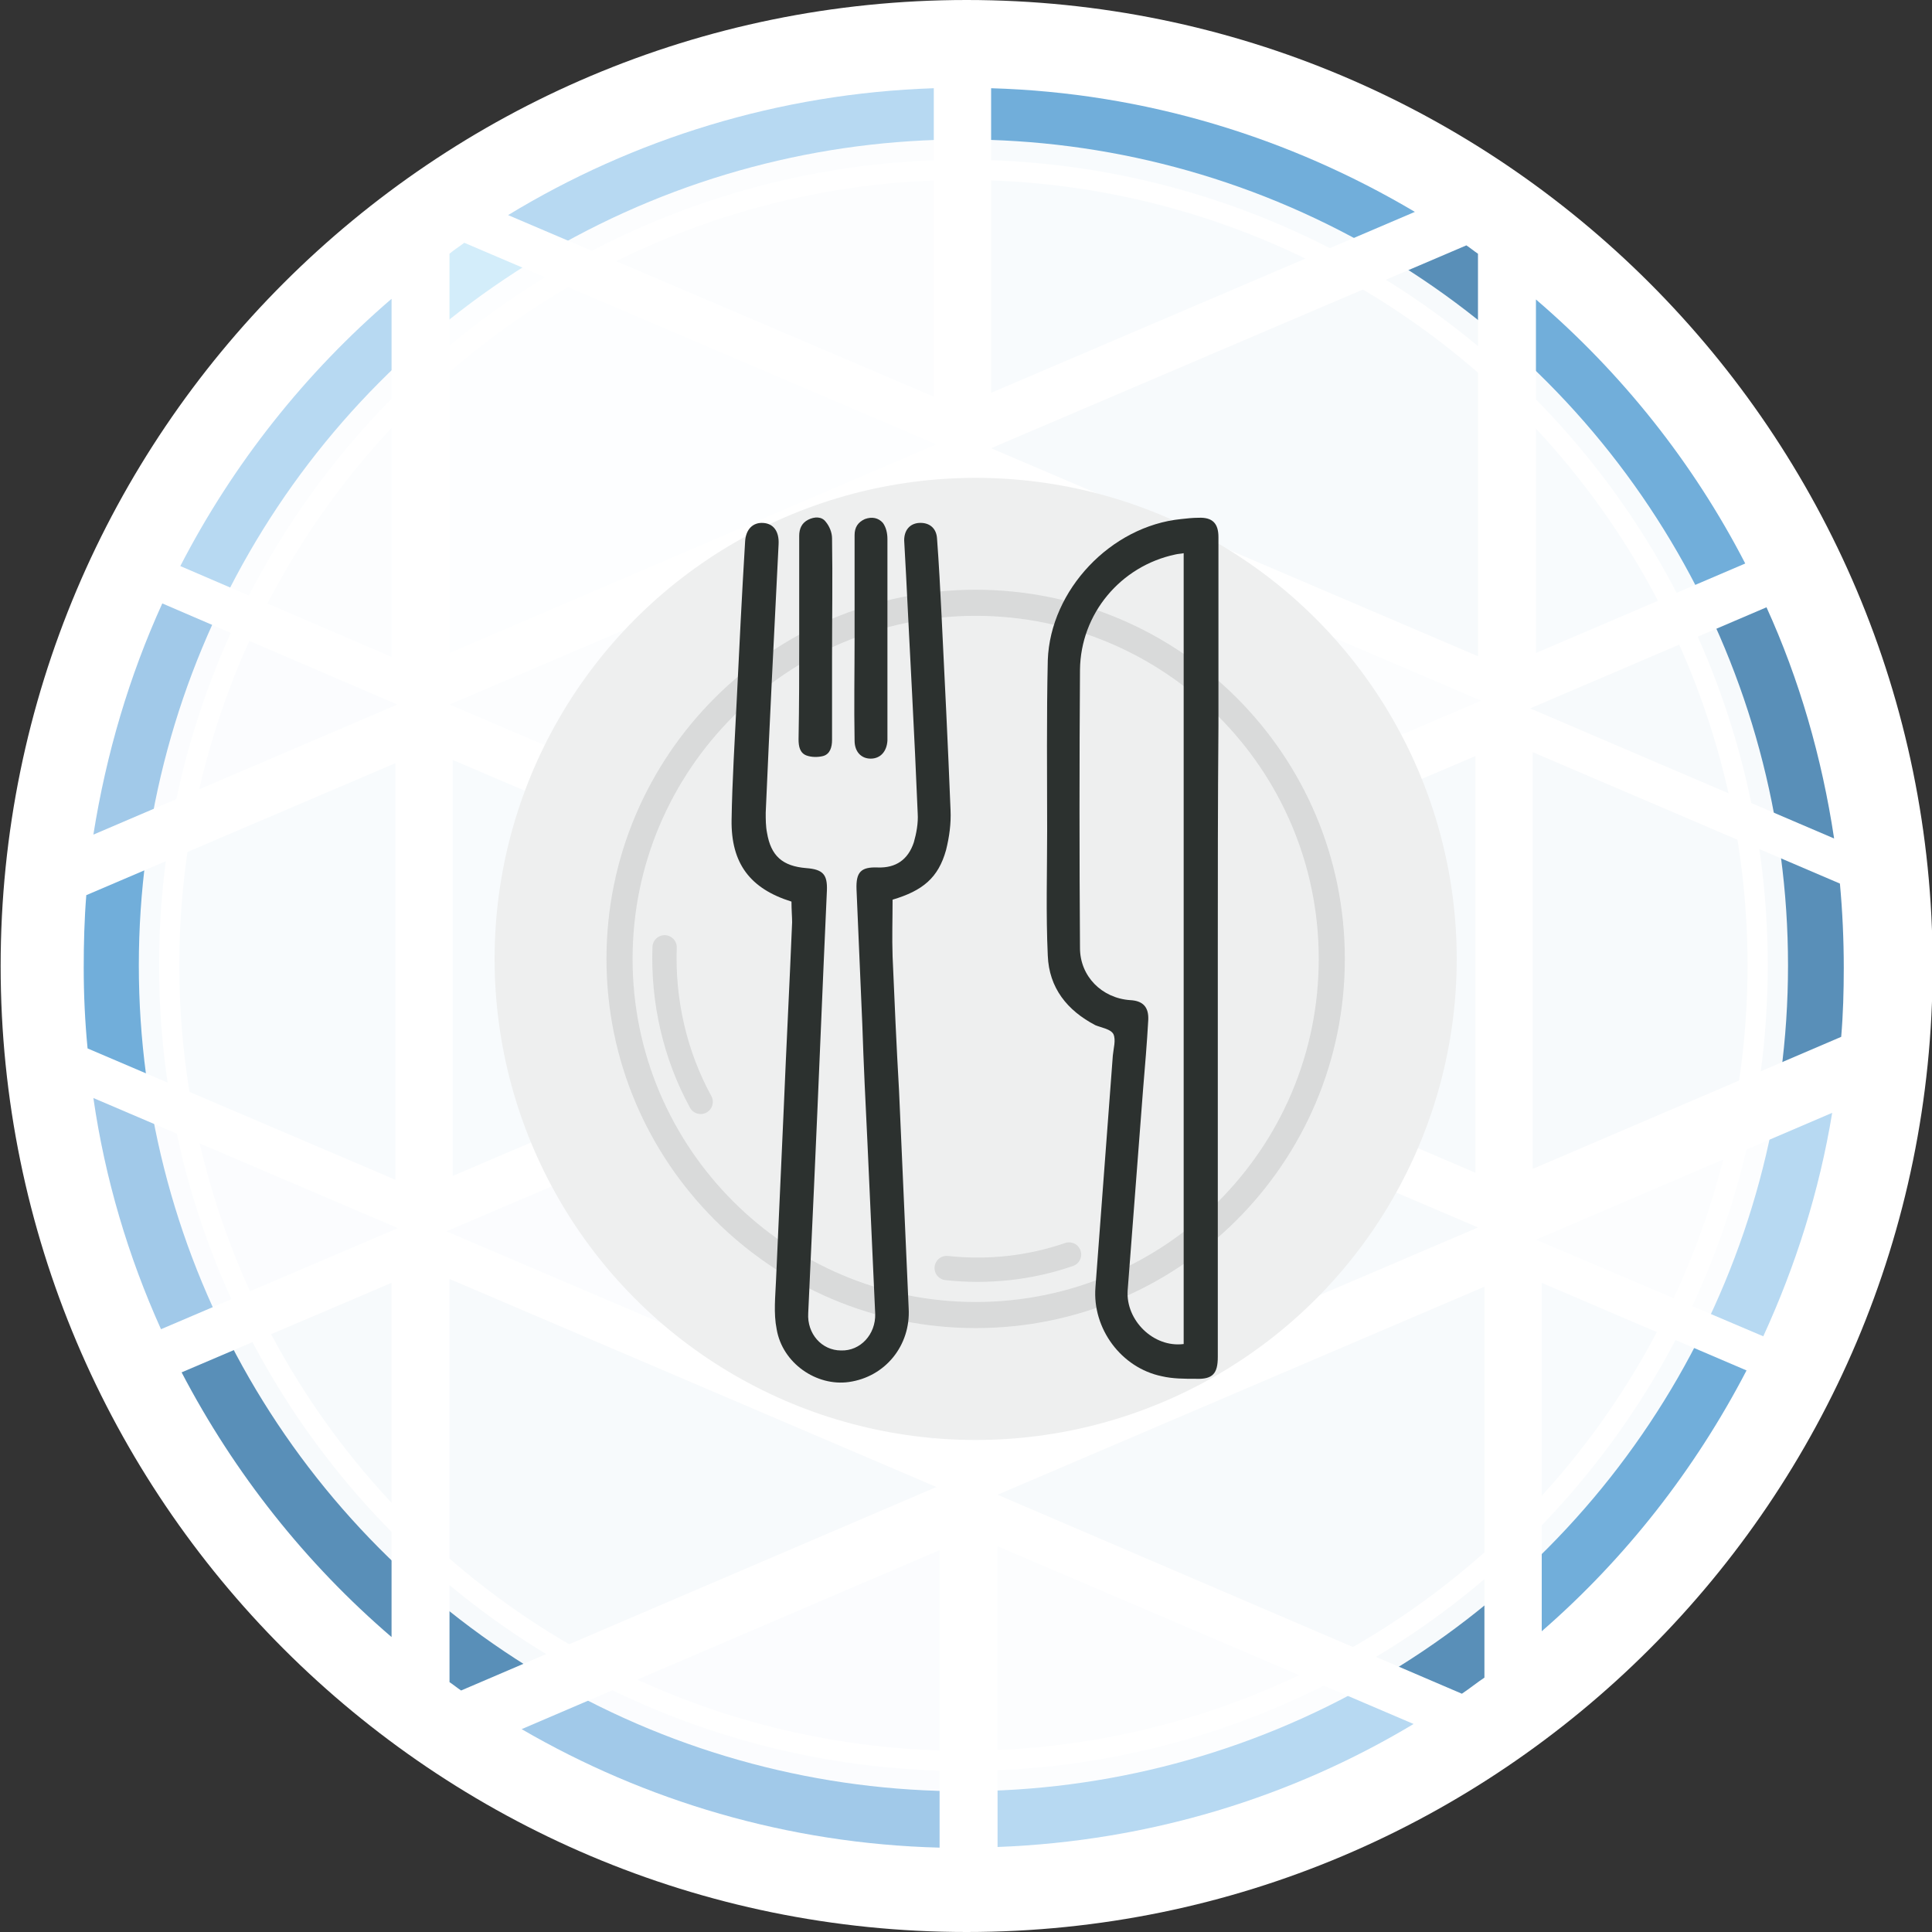
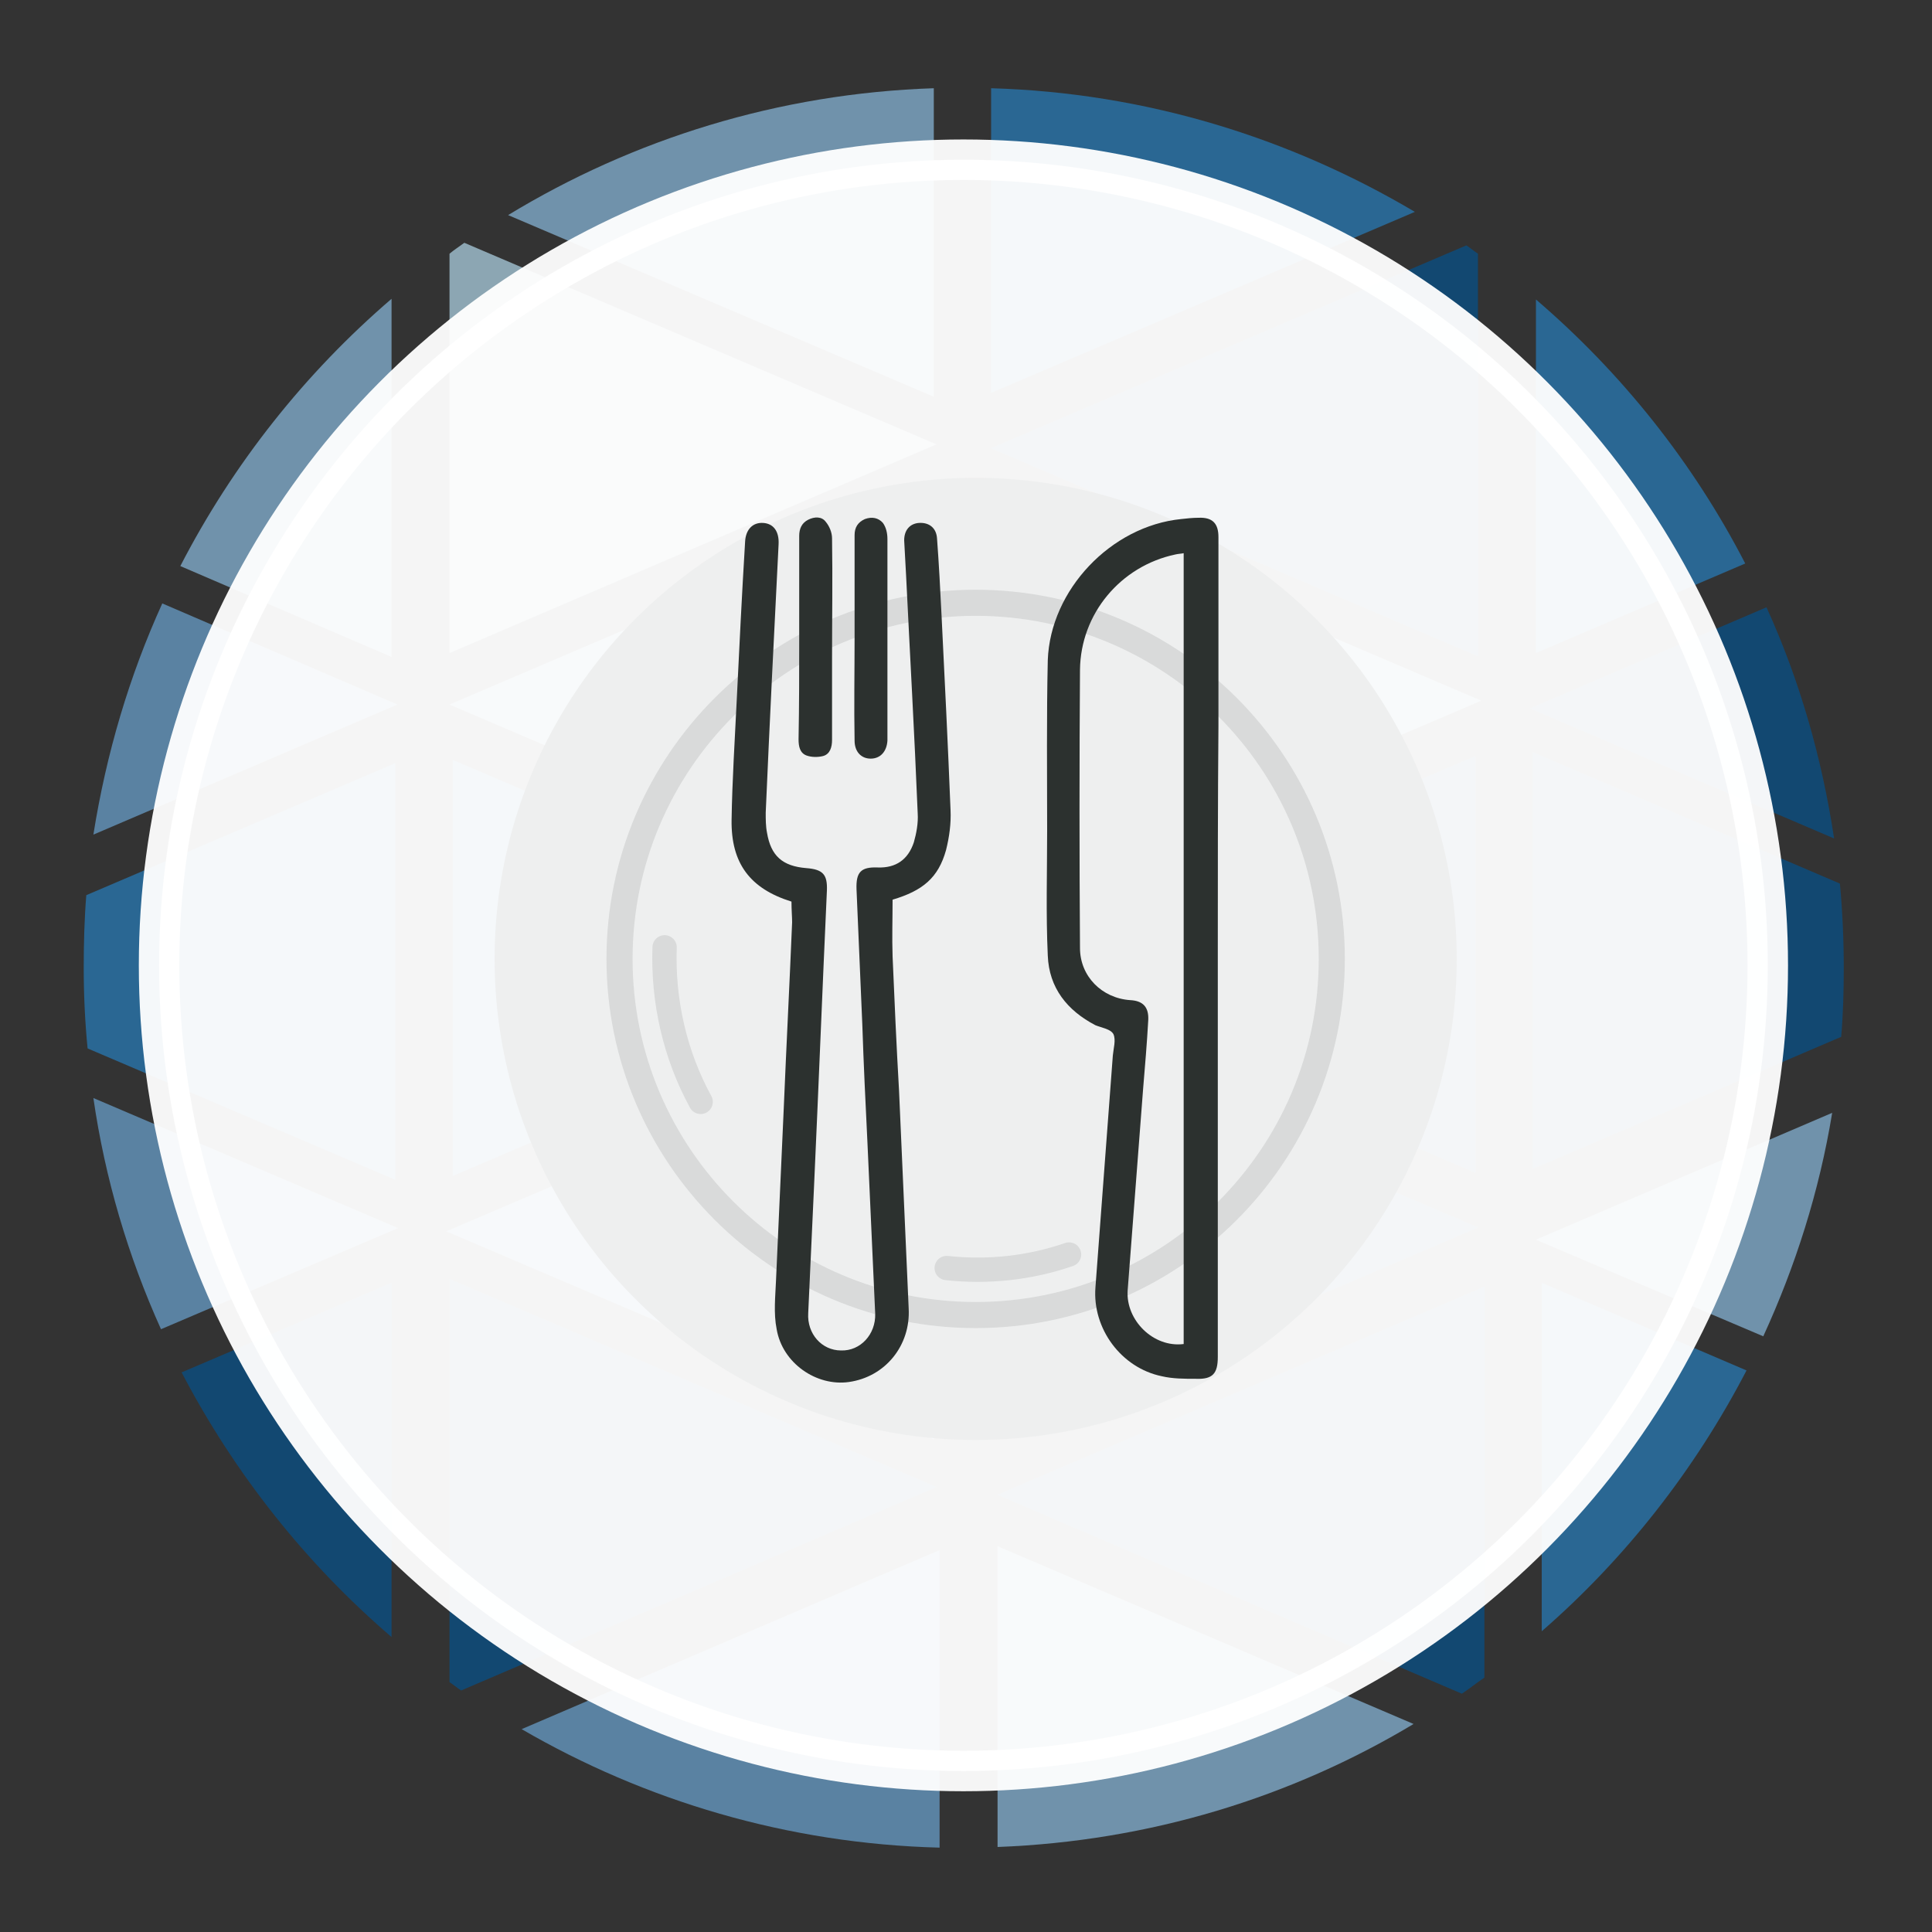
<svg xmlns="http://www.w3.org/2000/svg" version="1.1" x="0px" y="0px" viewBox="0 0 300 300" style="enable-background:new 0 0 300 300;" xml:space="preserve">
  <rect x="0" y="0" width="300" height="300" fill="#333333" stroke="none" />
  <style type="text/css">
	.st0{display:none;}
	.st1{display:inline;}
	.st2{fill:#FFFFFF;}
	.st3{opacity:0.65;fill:#005493;}
	.st4{opacity:0.65;fill:#6FACDD;}
	.st5{opacity:0.65;fill:#2683C6;}
	.st6{opacity:0.65;fill:#91C5EB;}
	.st7{opacity:0.65;fill:#BCE3F8;}
	.st8{opacity:0.95;fill:#FFFFFF;stroke:#FFFFFF;stroke-width:6.287;stroke-miterlimit:10;}
	.st9{fill:#2B302F;}
	.st10{fill:#EEEFEF;}
	.st11{opacity:0.74;fill:none;stroke:#D1D2D2;stroke-width:4.051;stroke-linecap:round;stroke-miterlimit:10;}
	.st12{opacity:0.74;fill:none;stroke:#D1D2D2;stroke-width:3.773;stroke-linecap:round;stroke-miterlimit:10;}
	.st13{fill:#2C312F;}
</style>
  <g id="Layer_1" class="st0">
    <g id="XMLID_19_" class="st1">
      <g id="XMLID_53_">
        <path id="XMLID_78_" class="st2" d="M300,150.4c0,82.8-67.2,150-150,150c-82.8,0-150-67.2-150-150c0-82.8,67.2-150,150-150     C232.8,0.4,300,67.6,300,150.4z" />
        <polygon id="XMLID_77_" class="st3" points="229,182.5 153.4,150.1 229,117.8    " />
        <polygon id="XMLID_76_" class="st3" points="153.8,223.3 229.5,191 153.8,158.7    " />
        <polygon id="XMLID_75_" class="st4" points="144.9,224 69.3,191.6 144.9,159.3    " />
        <path id="XMLID_74_" class="st5" d="M238.4,46.9v54.9L271,87.9C262.8,72.2,251.7,58.3,238.4,46.9z" />
        <path id="XMLID_73_" class="st3" d="M284.7,130.6c-1.9-12.6-5.4-24.7-10.5-35.9l-36.8,15.7L284.7,130.6z" />
        <path id="XMLID_72_" class="st3" d="M286.2,150.7c0-4.4-0.2-8.8-0.6-13.1L238,117.2v64.7l47.9-20.5     C286.1,157.9,286.2,154.3,286.2,150.7z" />
        <path id="XMLID_71_" class="st6" d="M273.7,207.9c5-10.9,8.7-22.5,10.7-34.7l-46,19.7L273.7,207.9z" />
-         <path id="XMLID_70_" class="st5" d="M239.4,253.7c13-11.3,23.8-25.1,31.8-40.5l-31.8-13.6V253.7z" />
+         <path id="XMLID_70_" class="st5" d="M239.4,253.7c13-11.3,23.8-25.1,31.8-40.5l-31.8-13.6z" />
        <path id="XMLID_69_" class="st3" d="M226.9,263.4c1.2-0.8,2.3-1.7,3.5-2.5v-60.7l-75.6,32.3L226.9,263.4z" />
        <path id="XMLID_68_" class="st6" d="M154.8,240.5v46.7c23.6-0.9,45.6-7.7,64.6-19.1L154.8,240.5z" />
        <path id="XMLID_67_" class="st4" d="M145.8,287.3v-46.2l-64.9,27.8C100.1,280,122.2,286.7,145.8,287.3z" />
        <path id="XMLID_66_" class="st3" d="M69.7,261.6c0.6,0.4,1.2,0.9,1.8,1.3l73.8-31.6L69.7,199V261.6z" />
        <path id="XMLID_65_" class="st3" d="M60.8,254.6v-55l-32.6,13.9C36.3,229.3,47.4,243.2,60.8,254.6z" />
        <path id="XMLID_64_" class="st6" d="M144.9,14.1c-24.1,0.8-46.7,7.9-66.1,19.7l66.1,28.3V14.1z" />
        <path id="XMLID_63_" class="st7" d="M69.7,101.8l75.6-32.3L72.1,38.1c-0.8,0.6-1.6,1.1-2.3,1.7V101.8z" />
        <polygon id="XMLID_62_" class="st6" points="154.3,141.5 229.9,109.2 154.3,76.9    " />
        <path id="XMLID_61_" class="st3" d="M227.6,38.5L153.8,70l75.6,32.3V39.8C228.8,39.4,228.2,38.9,227.6,38.5z" />
        <polygon id="XMLID_60_" class="st5" points="70.2,183 145.8,150.7 70.2,118.4    " />
        <polygon id="XMLID_59_" class="st6" points="145.4,142.1 69.7,109.8 145.4,77.5    " />
        <path id="XMLID_58_" class="st5" d="M153.8,14.1v47.4l65.8-28.1C200.3,21.8,177.8,14.8,153.8,14.1z" />
        <path id="XMLID_57_" class="st4" d="M24.9,206.8L61.7,191l-47.3-20.2C16.2,183.4,19.8,195.5,24.9,206.8z" />
        <path id="XMLID_56_" class="st5" d="M12.9,150.7c0,4.2,0.2,8.4,0.6,12.5l47.8,20.4V119l-47.9,20.5     C13.1,143.2,12.9,146.9,12.9,150.7z" />
        <path id="XMLID_55_" class="st4" d="M14.5,130l47.2-20.2L25.1,94.1C20,105.4,16.4,117.4,14.5,130z" />
        <path id="XMLID_54_" class="st6" d="M60.8,102.4V46.8C47.3,58.3,36.1,72.4,27.9,88.3L60.8,102.4z" />
      </g>
      <g id="XMLID_20_">
        <ellipse id="XMLID_17_" class="st8" cx="149.8" cy="150.4" rx="124.9" ry="125.1" />
        <g id="XMLID_21_">
          <path id="XMLID_34_" class="st9" d="M105.1,108.5c-1.7-0.1-2.9-0.2-4.5-0.3c0-3,0-5.9,0-9.2c9.2,0,18.3,0,27.7,0      c0-6.7,0-13.1,0-19.7c14.4,0,28.5,0,43,0c0,6.5,0,12.9,0,19.6c9.4,0,18.4,0,27.7,0c0,3.2,0,6.2,0,9.3c-1.4,0.1-2.7,0.2-4.4,0.3      c0,1.1,0,2.1,0,3.2c0,34.4,0,68.7,0,103.1c0,5.4-1.3,6.7-6.8,6.7c-25.3,0-50.7,0-76,0c-5.1,0-6.6-1.5-6.6-6.7      c0-33.8,0-67.6,0-101.3C105.1,111.9,105.1,110.3,105.1,108.5z M185,212c0-34.6,0-69,0-103.4c-23.6,0-47,0-70.4,0      c0,34.6,0,68.9,0,103.4c5.6,0,11.1,0,16.9,0c0-7.8,0-15.5,0-23.2c12.4,0,24.4,0,36.8,0c0,7.8,0,15.4,0,23.2      C173.9,212,179.3,212,185,212z M158.7,198.1c-6.1,0-11.9,0-17.7,0c0,4.7,0,9.3,0,13.8c6,0,11.7,0,17.7,0      C158.7,207.3,158.7,202.8,158.7,198.1z M161.6,88.6c-8,0-15.8,0-23.7,0c0,3.5,0,6.6,0,10.2c5.2,0,10.3,0,15.3,0      c9.4,0,9.4,0,8.6-9.5C161.9,89.2,161.8,89,161.6,88.6z" />
          <path id="XMLID_12_" class="st9" d="M137.8,118c0,3,0,5.8,0,8.9c-4.6,0-9.1,0-13.8,0c0-3,0-5.8,0-8.9      C128.6,118,133.1,118,137.8,118z" />
          <path id="XMLID_11_" class="st9" d="M142.9,127c0-3,0-5.8,0-8.9c4.5,0,9,0,13.7,0c0,2.9,0,5.8,0,8.9      C152.1,127,147.7,127,142.9,127z" />
          <path id="XMLID_10_" class="st9" d="M124,145.8c0-3,0-5.8,0-8.9c4.5,0,9,0,13.7,0c0,2.9,0,5.8,0,8.9      C133.3,145.8,128.8,145.8,124,145.8z" />
          <path id="XMLID_9_" class="st9" d="M142.9,145.8c0-3.2,0-6,0-9c4.6,0,9.1,0,13.7,0c0,3,0,5.9,0,9      C152.1,145.8,147.6,145.8,142.9,145.8z" />
          <path id="XMLID_8_" class="st9" d="M124.1,155.7c4.6,0,9,0,13.6,0c0,2.9,0,5.9,0,9c-4.5,0-9,0-13.6,0      C124.1,161.7,124.1,158.8,124.1,155.7z" />
          <path id="XMLID_7_" class="st9" d="M142.9,155.7c4.7,0,9.1,0,13.7,0c0,3,0,5.9,0,9c-4.5,0-9,0-13.7,0      C142.9,161.7,142.9,158.8,142.9,155.7z" />
          <path id="XMLID_6_" class="st9" d="M137.8,174.6c0,3,0,5.9,0,9c-4.6,0-9,0-13.7,0c0-3,0-5.9,0-9      C128.6,174.6,133,174.6,137.8,174.6z" />
          <path id="XMLID_5_" class="st9" d="M142.9,183.5c0-3,0-5.8,0-8.9c4.6,0,9,0,13.6,0c0,2.9,0,5.8,0,8.9      C152.1,183.5,147.6,183.5,142.9,183.5z" />
          <path id="XMLID_4_" class="st9" d="M175.7,118.1c0,3.1,0,5.9,0,8.9c-4.6,0-9,0-13.6,0c0-3,0-5.8,0-8.9      C166.6,118.1,171.1,118.1,175.7,118.1z" />
          <path id="XMLID_3_" class="st9" d="M175.5,145.9c-4.5,0-8.9,0-13.5,0c0-3,0-5.8,0-9c4.4,0,8.8,0,13.5,0      C175.5,139.8,175.5,142.7,175.5,145.9z" />
          <path id="XMLID_2_" class="st9" d="M175.6,164.7c-4.6,0-9,0-13.6,0c0-3,0-5.9,0-9c4.5,0,8.9,0,13.6,0      C175.6,158.7,175.6,161.6,175.6,164.7z" />
          <path id="XMLID_1_" class="st9" d="M175.6,174.6c0,3.1,0,5.9,0,9c-4.6,0-9,0-13.6,0c0-3.1,0-5.9,0-9      C166.6,174.6,171,174.6,175.6,174.6z" />
        </g>
      </g>
    </g>
  </g>
  <g id="Layer_2">
    <g id="XMLID_27_">
-       <path id="XMLID_52_" class="st2" d="M300.1,150c0,82.8-67.2,150-150,150c-82.8,0-150-67.2-150-150c0-82.8,67.2-150,150-150    C232.9,0,300.1,67.2,300.1,150z" />
      <polygon id="XMLID_51_" class="st3" points="229.1,182.1 153.4,149.7 229.1,117.4   " />
      <polygon id="XMLID_50_" class="st3" points="153.9,222.9 229.5,190.6 153.9,158.3   " />
      <polygon id="XMLID_49_" class="st4" points="145,223.5 69.3,191.2 145,158.9   " />
      <path id="XMLID_48_" class="st5" d="M238.5,46.5v54.9L271,87.5C262.9,71.8,251.8,57.9,238.5,46.5z" />
      <path id="XMLID_47_" class="st3" d="M284.8,130.2c-1.9-12.6-5.4-24.7-10.5-35.9L237.6,110L284.8,130.2z" />
      <path id="XMLID_46_" class="st3" d="M286.3,150.3c0-4.4-0.2-8.8-0.6-13.1L238,116.8v64.7l47.9-20.5    C286.2,157.5,286.3,153.9,286.3,150.3z" />
      <path id="XMLID_45_" class="st6" d="M273.8,207.5c5-10.9,8.7-22.5,10.7-34.7l-46,19.7L273.8,207.5z" />
      <path id="XMLID_44_" class="st5" d="M239.4,253.3c13-11.3,23.8-25.1,31.8-40.5l-31.8-13.6V253.3z" />
      <path id="XMLID_43_" class="st3" d="M227,263c1.2-0.8,2.3-1.7,3.5-2.5v-60.7l-75.6,32.3L227,263z" />
      <path id="XMLID_42_" class="st6" d="M154.9,240.1v46.7c23.6-0.9,45.6-7.7,64.6-19.1L154.9,240.1z" />
      <path id="XMLID_41_" class="st4" d="M145.9,286.9v-46.2L81,268.5C100.1,279.6,122.3,286.3,145.9,286.9z" />
      <path id="XMLID_40_" class="st3" d="M69.8,261.2c0.6,0.4,1.2,0.9,1.8,1.3l73.8-31.6l-75.6-32.3V261.2z" />
      <path id="XMLID_39_" class="st3" d="M60.8,254.2v-55l-32.6,13.9C36.4,228.8,47.5,242.8,60.8,254.2z" />
      <path id="XMLID_38_" class="st6" d="M145,13.7c-24.1,0.8-46.7,7.9-66.1,19.7L145,61.6V13.7z" />
      <path id="XMLID_37_" class="st7" d="M69.8,101.4L145.4,69L72.1,37.7c-0.8,0.6-1.6,1.1-2.3,1.7V101.4z" />
      <polygon id="XMLID_36_" class="st6" points="154.4,141.1 230,108.8 154.4,76.5   " />
      <path id="XMLID_35_" class="st3" d="M227.7,38.1l-73.8,31.5l75.6,32.3V39.4C228.9,39,228.3,38.5,227.7,38.1z" />
      <polygon id="XMLID_18_" class="st5" points="70.3,182.6 145.9,150.3 70.3,118   " />
      <polygon id="XMLID_33_" class="st6" points="145.4,141.7 69.8,109.4 145.4,77.1   " />
      <path id="XMLID_32_" class="st5" d="M153.9,13.7V61l65.8-28.1C200.3,21.4,177.9,14.4,153.9,13.7z" />
      <path id="XMLID_31_" class="st4" d="M25,206.4l36.8-15.7l-47.3-20.2C16.3,183,19.9,195.1,25,206.4z" />
      <path id="XMLID_30_" class="st5" d="M13,150.3c0,4.2,0.2,8.4,0.6,12.5l47.8,20.4v-64.7L13.4,139C13.1,142.7,13,146.5,13,150.3z" />
      <path id="XMLID_29_" class="st4" d="M14.5,129.6l47.2-20.2L25.2,93.7C20.1,104.9,16.5,117,14.5,129.6z" />
      <path id="XMLID_28_" class="st6" d="M60.8,102V46.4C47.4,57.9,36.2,72,28,87.9L60.8,102z" />
    </g>
    <g id="XMLID_85_">
      <ellipse id="XMLID_83_" class="st8" cx="149.6" cy="149.9" rx="124.9" ry="125.1" />
      <circle id="XMLID_82_" class="st10" cx="151.5" cy="148.9" r="74.7" />
      <path id="XMLID_81_" class="st11" d="M206.8,148.9c0,30.6-24.8,55.3-55.3,55.3s-55.3-24.8-55.3-55.3s24.8-55.3,55.3-55.3    S206.8,118.3,206.8,148.9" />
      <path id="XMLID_80_" class="st12" d="M108.8,171.1c-4-7.3-5.9-15.7-5.6-24" />
      <path id="XMLID_79_" class="st12" d="M166,194.8c-6.1,2.1-12.6,2.8-19,2.1" />
      <path id="XMLID_26_" class="st13" d="M122.9,140c-6.4-2-9.4-5.9-9.3-12.7c0.1-6.2,0.5-12.4,0.8-18.6c0.4-8.2,0.8-16.4,1.3-24.6    c0.1-1.9,1.2-3,2.8-2.9c1.6,0.1,2.5,1.3,2.4,3.3c-0.7,13.9-1.4,27.8-2,41.7c0,1,0,2.1,0.2,3.1c0.6,3.6,2.4,5.2,6.1,5.5    c2.6,0.2,3.3,1,3.2,3.5c-0.7,15.3-1.3,30.7-2,46c-0.3,6.5-0.6,13.1-0.9,19.6c-0.2,3.2,2.1,5.8,5.1,5.8c3,0.1,5.4-2.5,5.3-5.7    c-0.4-8.8-0.8-17.6-1.2-26.5c-0.3-6.1-0.6-12.3-0.8-18.4c-0.3-7-0.6-14-0.9-21c-0.1-2.7,0.7-3.5,3.3-3.4c2.8,0.1,4.7-1.2,5.6-3.9    c0.4-1.4,0.7-3,0.6-4.5c-0.5-12.3-1.2-24.6-1.8-36.9c-0.1-1.8-0.2-3.7-0.3-5.5c0-1.6,0.9-2.6,2.3-2.7c1.6-0.1,2.7,0.8,2.8,2.4    c0.3,4,0.5,7.9,0.7,11.9c0.5,10.1,1,20.2,1.4,30.3c0.1,2.1-0.2,4.2-0.7,6.2c-1.2,4.3-3.6,6.3-8.3,7.7c0,3-0.1,5.9,0,8.8    c0.3,7,0.6,13.9,1,20.8c0.5,11.3,1,22.6,1.5,33.9c0.3,5.7-3.6,10.6-9.3,11.4c-5,0.7-10.3-2.9-11.2-8.2c-0.5-2.5-0.2-5.1-0.1-7.6    c0.4-8.9,0.8-17.8,1.2-26.7c0.4-9.6,0.9-19.2,1.3-28.9C123,142.4,122.9,141.3,122.9,140z" />
      <path id="XMLID_88_" class="st13" d="M189.1,147.4c0,21.1,0,42.2,0,63.3c0,2.6-0.8,3.5-3.4,3.4c-1.8,0-3.6,0-5.3-0.4    c-6.3-1.3-10.8-7.4-10.3-13.8c0.9-12,1.8-24,2.7-36c0.1-1.1,0.5-2.4,0.1-3.3c-0.4-0.8-1.8-1-2.8-1.4c-4.4-2.3-7.2-5.8-7.4-10.8    c-0.3-6.5-0.1-12.9-0.1-19.4c0-8.8-0.1-17.7,0.1-26.5c0.4-10.9,9.8-20.8,20.7-21.9c0.9-0.1,1.8-0.2,2.7-0.2c2.2-0.1,3.1,0.9,3.1,3    c0,9.8,0,19.6,0,29.4C189.1,124.4,189.1,135.9,189.1,147.4C189.1,147.4,189.1,147.4,189.1,147.4z M183.8,208.7    c0-41,0-81.8,0-122.8c-0.5,0.1-0.9,0.1-1.3,0.2c-8.5,1.8-14.7,9.2-14.8,17.9c-0.1,14.4-0.1,28.8,0,43.2c0,4.4,3.4,7.8,7.8,8.1    c2,0.1,2.9,1.1,2.8,3.1c-0.2,3.6-0.5,7.1-0.8,10.7c-0.8,10.4-1.6,20.9-2.4,31.3C174.8,205,179.1,209.3,183.8,208.7z" />
      <path id="XMLID_23_" class="st13" d="M124.1,99c0-5.3,0-10.5,0-15.8c0-1.1,0.4-2,1.4-2.5c1-0.5,2.1-0.5,2.7,0.3    c0.6,0.7,1,1.7,1,2.6c0.1,6.2,0,12.4,0,18.6c0,4.2,0,8.5,0,12.7c0,1.1-0.3,2.2-1.4,2.5c-0.8,0.2-1.8,0.2-2.6-0.1    c-1-0.4-1.2-1.4-1.2-2.5C124.1,109.5,124.1,104.2,124.1,99z" />
      <path id="XMLID_22_" class="st13" d="M132.7,99c0-5.3,0-10.6,0-15.9c0-1.2,0.5-2,1.6-2.5c1.1-0.4,2.1-0.2,2.8,0.6    c0.5,0.7,0.7,1.6,0.7,2.5c0,9.4,0,18.8,0,28.2c0,1,0,2.1,0,3.1c-0.1,1.7-1.1,2.8-2.6,2.8c-1.5,0-2.5-1.1-2.5-2.8    C132.6,109.6,132.7,104.3,132.7,99C132.7,99,132.7,99,132.7,99z" />
    </g>
  </g>
</svg>